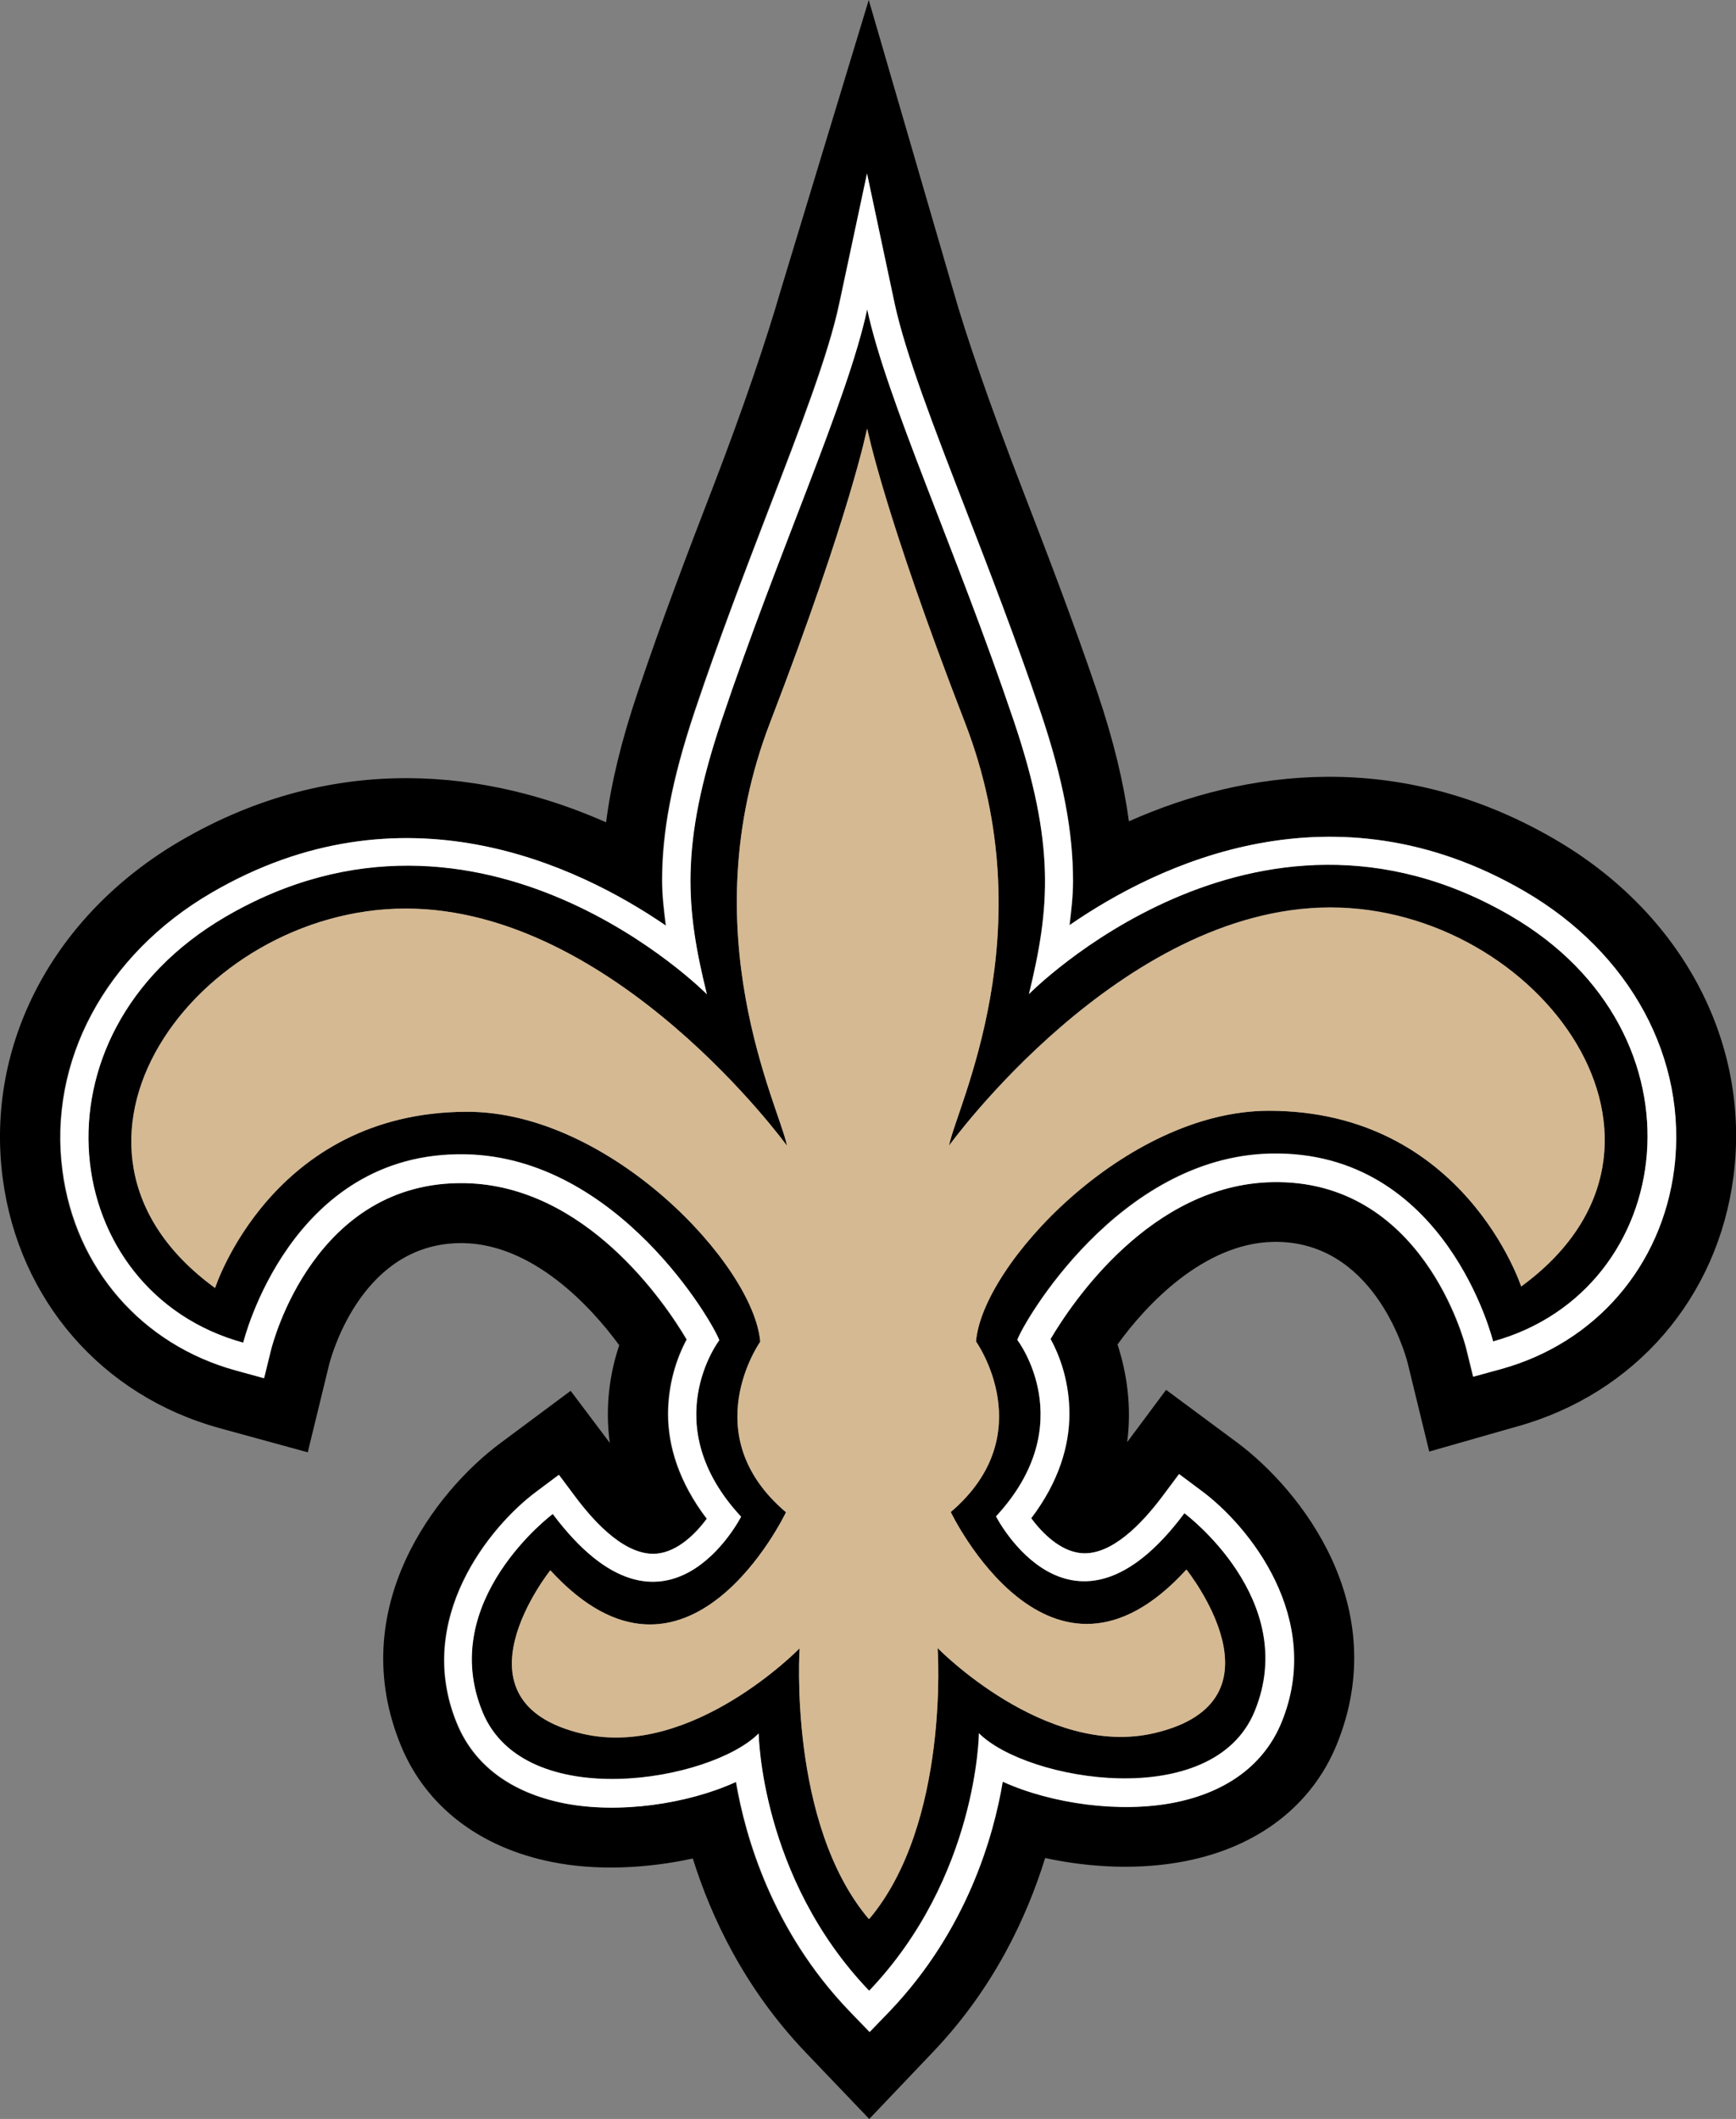
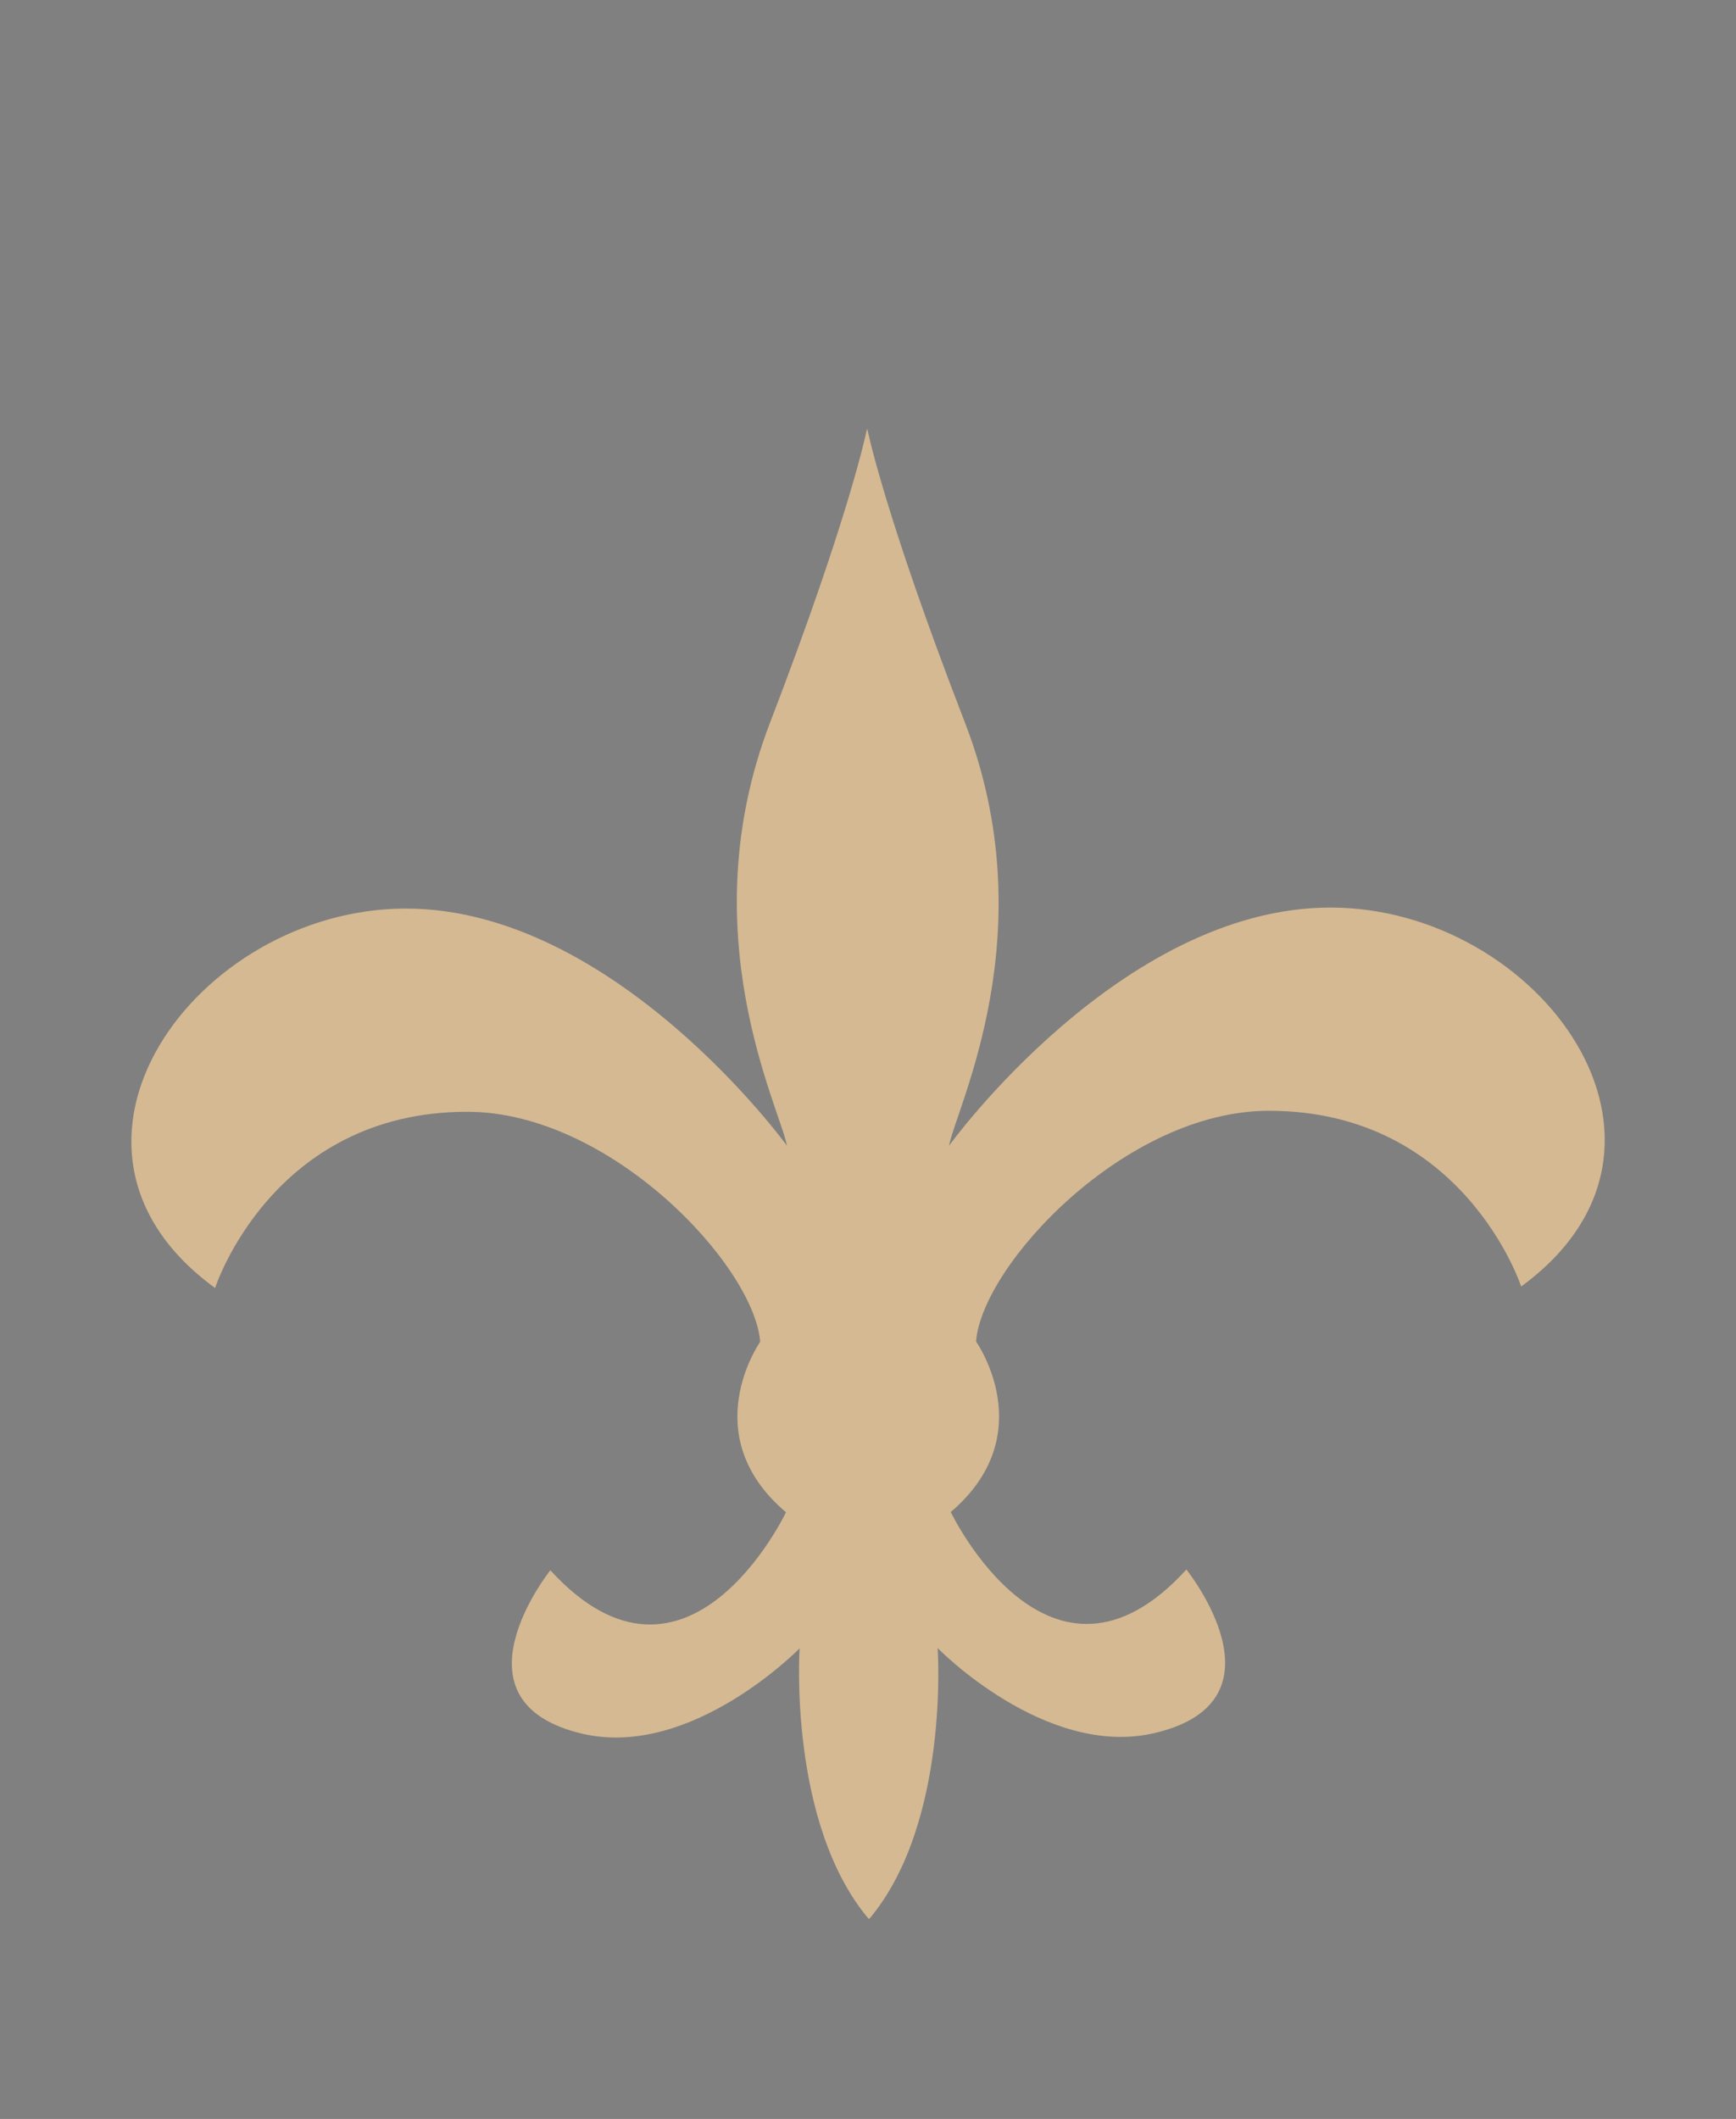
<svg xmlns="http://www.w3.org/2000/svg" version="1.1" id="Layer_1" x="0px" y="0px" viewBox="0 0 700.6 855" style="enable-background:new 0 0 700.6 855;" xml:space="preserve">
  <rect x="0" y="0" width="700.6" height="855" fill="#808080" stroke="none" />
  <style type="text/css">
	.st0{fill:#FFFFFF;}
	.st1{fill:#D5B992;}
</style>
  <g>
-     <path d="M627.4,338.6c-62.9-36.6-124.8-28.1-171.8-7.2c-2.1-15.4-6.1-32.4-12.8-52.2c-10-29.5-20.9-57.7-30.5-82.6   c-12.6-32.7-22.3-60.7-27.6-79.4L350.6,0L315,117.4c-5.4,18.7-14.8,46.8-27.4,79.5c-9.6,24.9-20.4,53.1-30.3,82.6   c-6.7,19.9-10.7,36.8-12.7,52.3c-47-20.8-108.9-29.2-171.8,7.5C21.5,369.3-6,421.5,1.1,475.5c6.5,49.1,40.1,87.8,87.7,100.8   l35.4,9.7l8.7-35.7c1.3-4.8,14-49.5,54.3-48.7c27.9,0.6,51.1,25.3,62.7,41.2c-3.8,11.3-5.8,24.8-3.8,39.4l-15.8-21l-28.5,21.2   c-25.7,19.1-63,66.4-39.9,122.2c10.1,24.3,31.7,40.9,60.8,46.7c17.8,3.6,38.1,2.7,56.9-1.4c7.4,23.7,20.9,52.4,45.4,78.1l25.8,27   l25.8-27.1c24.5-25.7,37.8-54.4,45.2-78.2c18.8,4.1,39,4.8,56.9,1.2c29.2-5.8,50.7-22.5,60.7-46.8c22.9-55.9-14.5-103-40.2-122.1   l-28.6-21.2l-15.7,21.1c1.9-14.6-0.2-28.1-3.9-39.4c11.5-16,34.7-40.7,62.6-41.4c40.3-0.9,53.2,43.8,54.5,48.9l8.7,35.7l35.4-10.1   c47.6-13.2,81.1-51.9,87.4-101C706.5,420.7,678.9,368.5,627.4,338.6z M675.5,471.6c-5.1,39.3-31.8,70.2-69.8,80.8l-11.3,3.1   l-2.8-11.4c-0.7-2.8-17.8-68.5-78.5-67.1c-48.8,1.1-80.7,48.7-89.3,63.3c4.2,7.6,7.6,18.1,7.6,30.2c0,12.9-4.4,27.5-15.4,42.1   c4.4,6,11.8,13.4,20.3,14.1c12.2,1,24.4-11.9,32.6-22.8l6.8-9.1l9.1,6.8c18.7,13.9,49.5,51.2,32.2,93.4c-6.9,16.8-21.8,28-43,32.3   c-22,4.4-49.8,0.5-69.5-8.4c-3.7,22.3-14.5,59.9-45.4,92.4l-8.3,8.6l-8.3-8.6c-31-32.4-41.8-70.1-45.6-92.3   c-19.7,9-47.5,12.9-69.5,8.6c-21.3-4.2-36.2-15.3-43.1-32.2c-17.4-42.1,13.3-79.6,32-93.5l9.1-6.8l6.8,9.1   c8.2,10.9,20.5,23.7,32.6,22.7c8.5-0.7,15.9-8.1,20.3-14.1c-11.2-14.7-15.6-29.3-15.6-42.2c0-12,3.4-22.5,7.5-30.1   c-8.6-14.6-40.6-62.1-89.4-63.1c-60.7-1.2-77.7,64.5-78.4,67.3l-2.8,11.4l-11.3-3.1c-38-10.4-64.9-41.3-70-80.6   c-5.8-44.1,17.2-87.1,60-112.1c77-45,147.7-11.4,183.5,13.2c-0.7-6.1-1.5-12.1-1.5-18.3c0-19.4,3.8-40.1,13.1-68   c9.7-29,20.5-56.9,29.9-81.6c13-33.7,24.2-62.8,28.5-83.2L349.9,70l11.2,52.4c4.4,20.4,15.6,49.5,28.7,83.2   c9.5,24.6,20.3,52.5,30.1,81.4c9.4,27.8,13.2,48.9,13.2,68.5c0,6-0.7,11.9-1.4,17.8c35.8-24.7,106.4-58.6,183.6-13.7   C658.1,384.5,681.2,427.4,675.5,471.6z M609.5,369.4c-103.8-60.4-194.3,31.6-194.3,31.6c8.4-34.4,10.8-60.2-6.2-110.4   c-23-68.2-51.2-129.1-59.1-165.9c-7.8,36.8-35.9,97.8-58.8,166c-16.9,50.3-14.4,76-5.9,110.4c0,0-90.7-91.8-194.4-31.2   c-81.7,47.8-67.1,151.4,7.3,171.8c0,0,18.8-77.4,89.7-76c61.6,1.2,100.1,68.2,102.4,75c0,0-25.9,33.8,8.8,71.2   c0,0-30.4,59.8-76-1.1c0,0-46.9,34.9-28.3,80c17,41,92.1,28,111.4,8.6c0,0,0.7,57.9,44.5,103.7l0.2,0   c43.7-45.9,44.2-103.8,44.2-103.8c19.3,19.3,94.5,32.2,111.3-8.9c18.5-45.1-28.4-79.9-28.4-79.9c-45.5,61-76,1.3-76,1.3   c34.7-37.5,8.6-71.2,8.6-71.2c2.3-6.8,40.7-73.9,102.2-75.2c70.9-1.6,89.8,75.8,89.8,75.8C677,520.7,691.3,417,609.5,369.4z    M613.9,519.1c0,0-23-70.9-101.8-70.9c-58,0-115.8,62.3-118.2,93.1c0,0,26.6,37.4-10.2,68.8c0,0,40,83.7,95.1,23.2   c0,0,42.6,53-12.9,66c-44,10.3-87.5-34.3-87.5-34.3s4.9,70.6-27.6,109.3l-0.2-0.3v0.3c-32.6-38.6-27.9-109.2-27.9-109.2   s-43.4,44.7-87.5,34.5c-55.5-12.9-13.1-66-13.1-66c55.2,60.3,95.1-23.4,95.1-23.4c-36.9-31.3-10.4-68.8-10.4-68.8   c-2.4-30.8-60.5-92.9-118.4-92.8c-78.8,0.2-101.6,71.1-101.6,71.1c-78.1-56.8-7.7-153,76.8-153.1c84.5-0.1,154,95.7,154,95.7   c-3-15.7-39.3-86.3-6.8-170.8c32.5-84.5,39.1-118.5,39.1-118.5v0.9l0.1-0.9c0,0,6.7,34,39.4,118.4c32.7,84.4-3.4,155.1-6.4,170.8   c0,0,69.3-96,153.8-96.1C621.3,366.1,691.9,462.1,613.9,519.1z" />
-     <path class="st0" d="M615.2,359.6c-77.2-44.9-147.8-11-183.6,13.7c0.7-5.9,1.4-11.8,1.4-17.8c0-19.6-3.8-40.7-13.2-68.5   c-9.8-28.9-20.6-56.9-30.1-81.4c-13-33.7-24.3-62.8-28.7-83.2L349.9,70l-11.1,52.4c-4.3,20.4-15.5,49.5-28.5,83.2   c-9.5,24.7-20.2,52.6-29.9,81.6c-9.3,27.8-13.1,48.6-13.1,68c0,6.2,0.7,12.2,1.5,18.3c-35.9-24.6-106.5-58.2-183.5-13.2   c-42.8,25-65.8,68-60,112.1c5.2,39.3,32,70.2,70,80.6l11.3,3.1l2.8-11.4c0.7-2.8,17.6-68.5,78.4-67.3c48.8,1,80.8,48.5,89.4,63.1   c-4.1,7.6-7.5,18.1-7.5,30.1c0,12.9,4.4,27.5,15.6,42.2c-4.4,6-11.8,13.4-20.3,14.1c-12.2,1-24.4-11.8-32.6-22.7l-6.8-9.1l-9.1,6.8   c-18.7,13.9-49.4,51.4-32,93.5c6.9,16.8,21.9,27.9,43.1,32.2c22,4.4,49.8,0.4,69.5-8.6c3.8,22.2,14.6,59.9,45.6,92.3l8.3,8.6   l8.3-8.6c30.9-32.5,41.7-70.2,45.4-92.4c19.8,9,47.5,12.8,69.5,8.4c21.3-4.3,36.1-15.5,43-32.3c17.3-42.2-13.5-79.6-32.2-93.4   l-9.1-6.8l-6.8,9.1c-8.2,10.9-20.5,23.8-32.6,22.8c-8.5-0.7-15.9-8.1-20.3-14.1c11.1-14.6,15.4-29.2,15.4-42.1   c0-12.1-3.4-22.6-7.6-30.2c8.6-14.6,40.4-62.2,89.3-63.3c60.7-1.4,77.8,64.3,78.5,67.1l2.8,11.4l11.3-3.1   c38-10.5,64.8-41.5,69.8-80.8C681.2,427.4,658.1,384.5,615.2,359.6z M602.6,541.3c0,0-18.9-77.3-89.8-75.8   c-61.5,1.4-100,68.5-102.2,75.2c0,0,26,33.8-8.6,71.2c0,0,30.5,59.7,76-1.3c0,0,46.9,34.8,28.4,79.9c-16.8,41.1-92,28.2-111.3,8.9   c0,0-0.5,57.9-44.2,103.8l-0.2,0c-43.8-45.8-44.5-103.7-44.5-103.7c-19.3,19.3-94.4,32.4-111.4-8.6c-18.6-45,28.3-80,28.3-80   c45.6,60.9,76,1.1,76,1.1c-34.7-37.3-8.8-71.2-8.8-71.2c-2.3-6.8-40.8-73.8-102.4-75c-70.9-1.4-89.7,76-89.7,76   c-74.4-20.4-89-124-7.3-171.8c103.7-60.6,194.4,31.2,194.4,31.2c-8.5-34.4-11-60.1,5.9-110.4c22.9-68.2,50.9-129.2,58.8-166   c7.9,36.8,36.1,97.7,59.1,165.9c17,50.3,14.6,76,6.2,110.4c0,0,90.5-92,194.3-31.6C691.3,417,677,520.7,602.6,541.3z" />
    <path class="st1" d="M536.8,366.2c-84.5,0.1-153.8,96.1-153.8,96.1c3-15.7,39.1-86.4,6.4-170.8C356.7,207,350,173,350,173l-0.1,0.9   V173c0,0-6.6,34-39.1,118.5c-32.5,84.5,3.8,155.1,6.8,170.8c0,0-69.5-95.8-154-95.7C79.1,366.8,8.8,463,86.8,519.7   c0,0,22.9-71,101.6-71.1c57.9-0.1,115.9,62,118.4,92.8c0,0-26.5,37.5,10.4,68.8c0,0-39.8,83.8-95.1,23.4c0,0-42.5,53.1,13.1,66   c44,10.1,87.5-34.5,87.5-34.5s-4.7,70.6,27.9,109.2v-0.3l0.2,0.3c32.6-38.7,27.6-109.3,27.6-109.3s43.5,44.6,87.5,34.3   c55.5-13,12.9-66,12.9-66c-55.1,60.5-95.1-23.2-95.1-23.2c36.8-31.4,10.2-68.8,10.2-68.8c2.4-30.8,60.2-93.1,118.2-93.1   c78.7,0,101.8,70.9,101.8,70.9C691.9,462.1,621.3,366.1,536.8,366.2" />
  </g>
</svg>